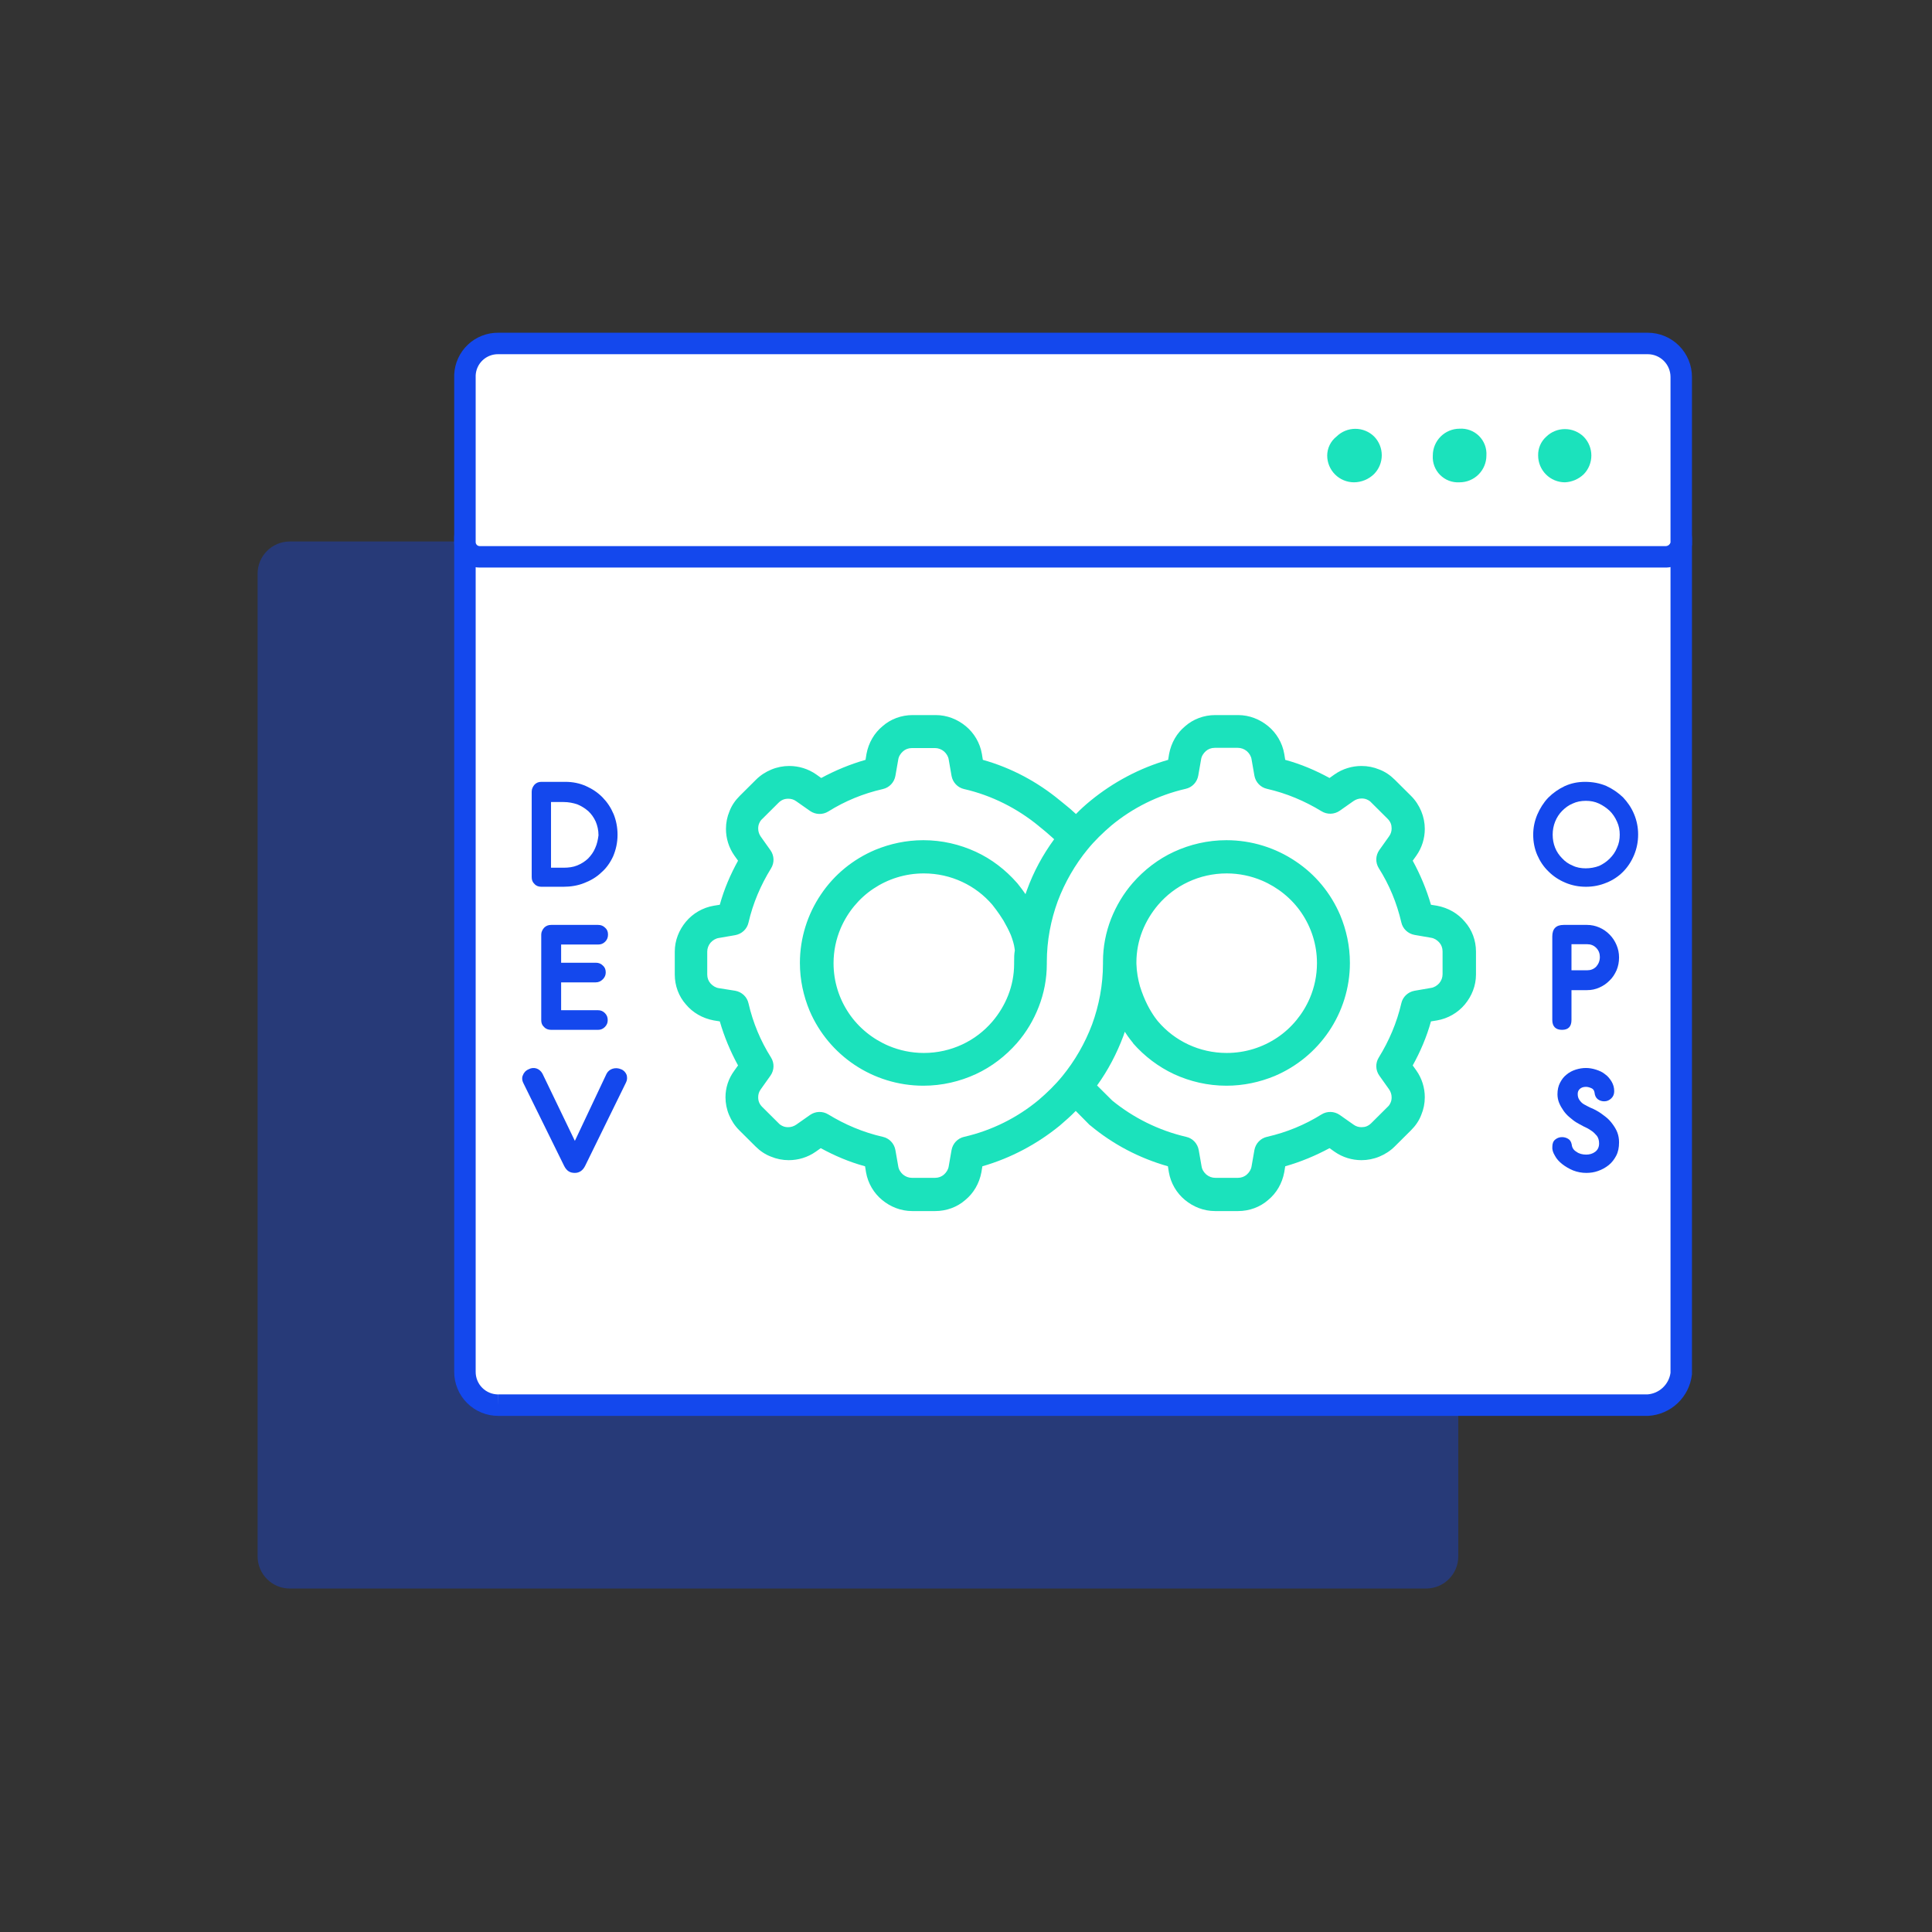
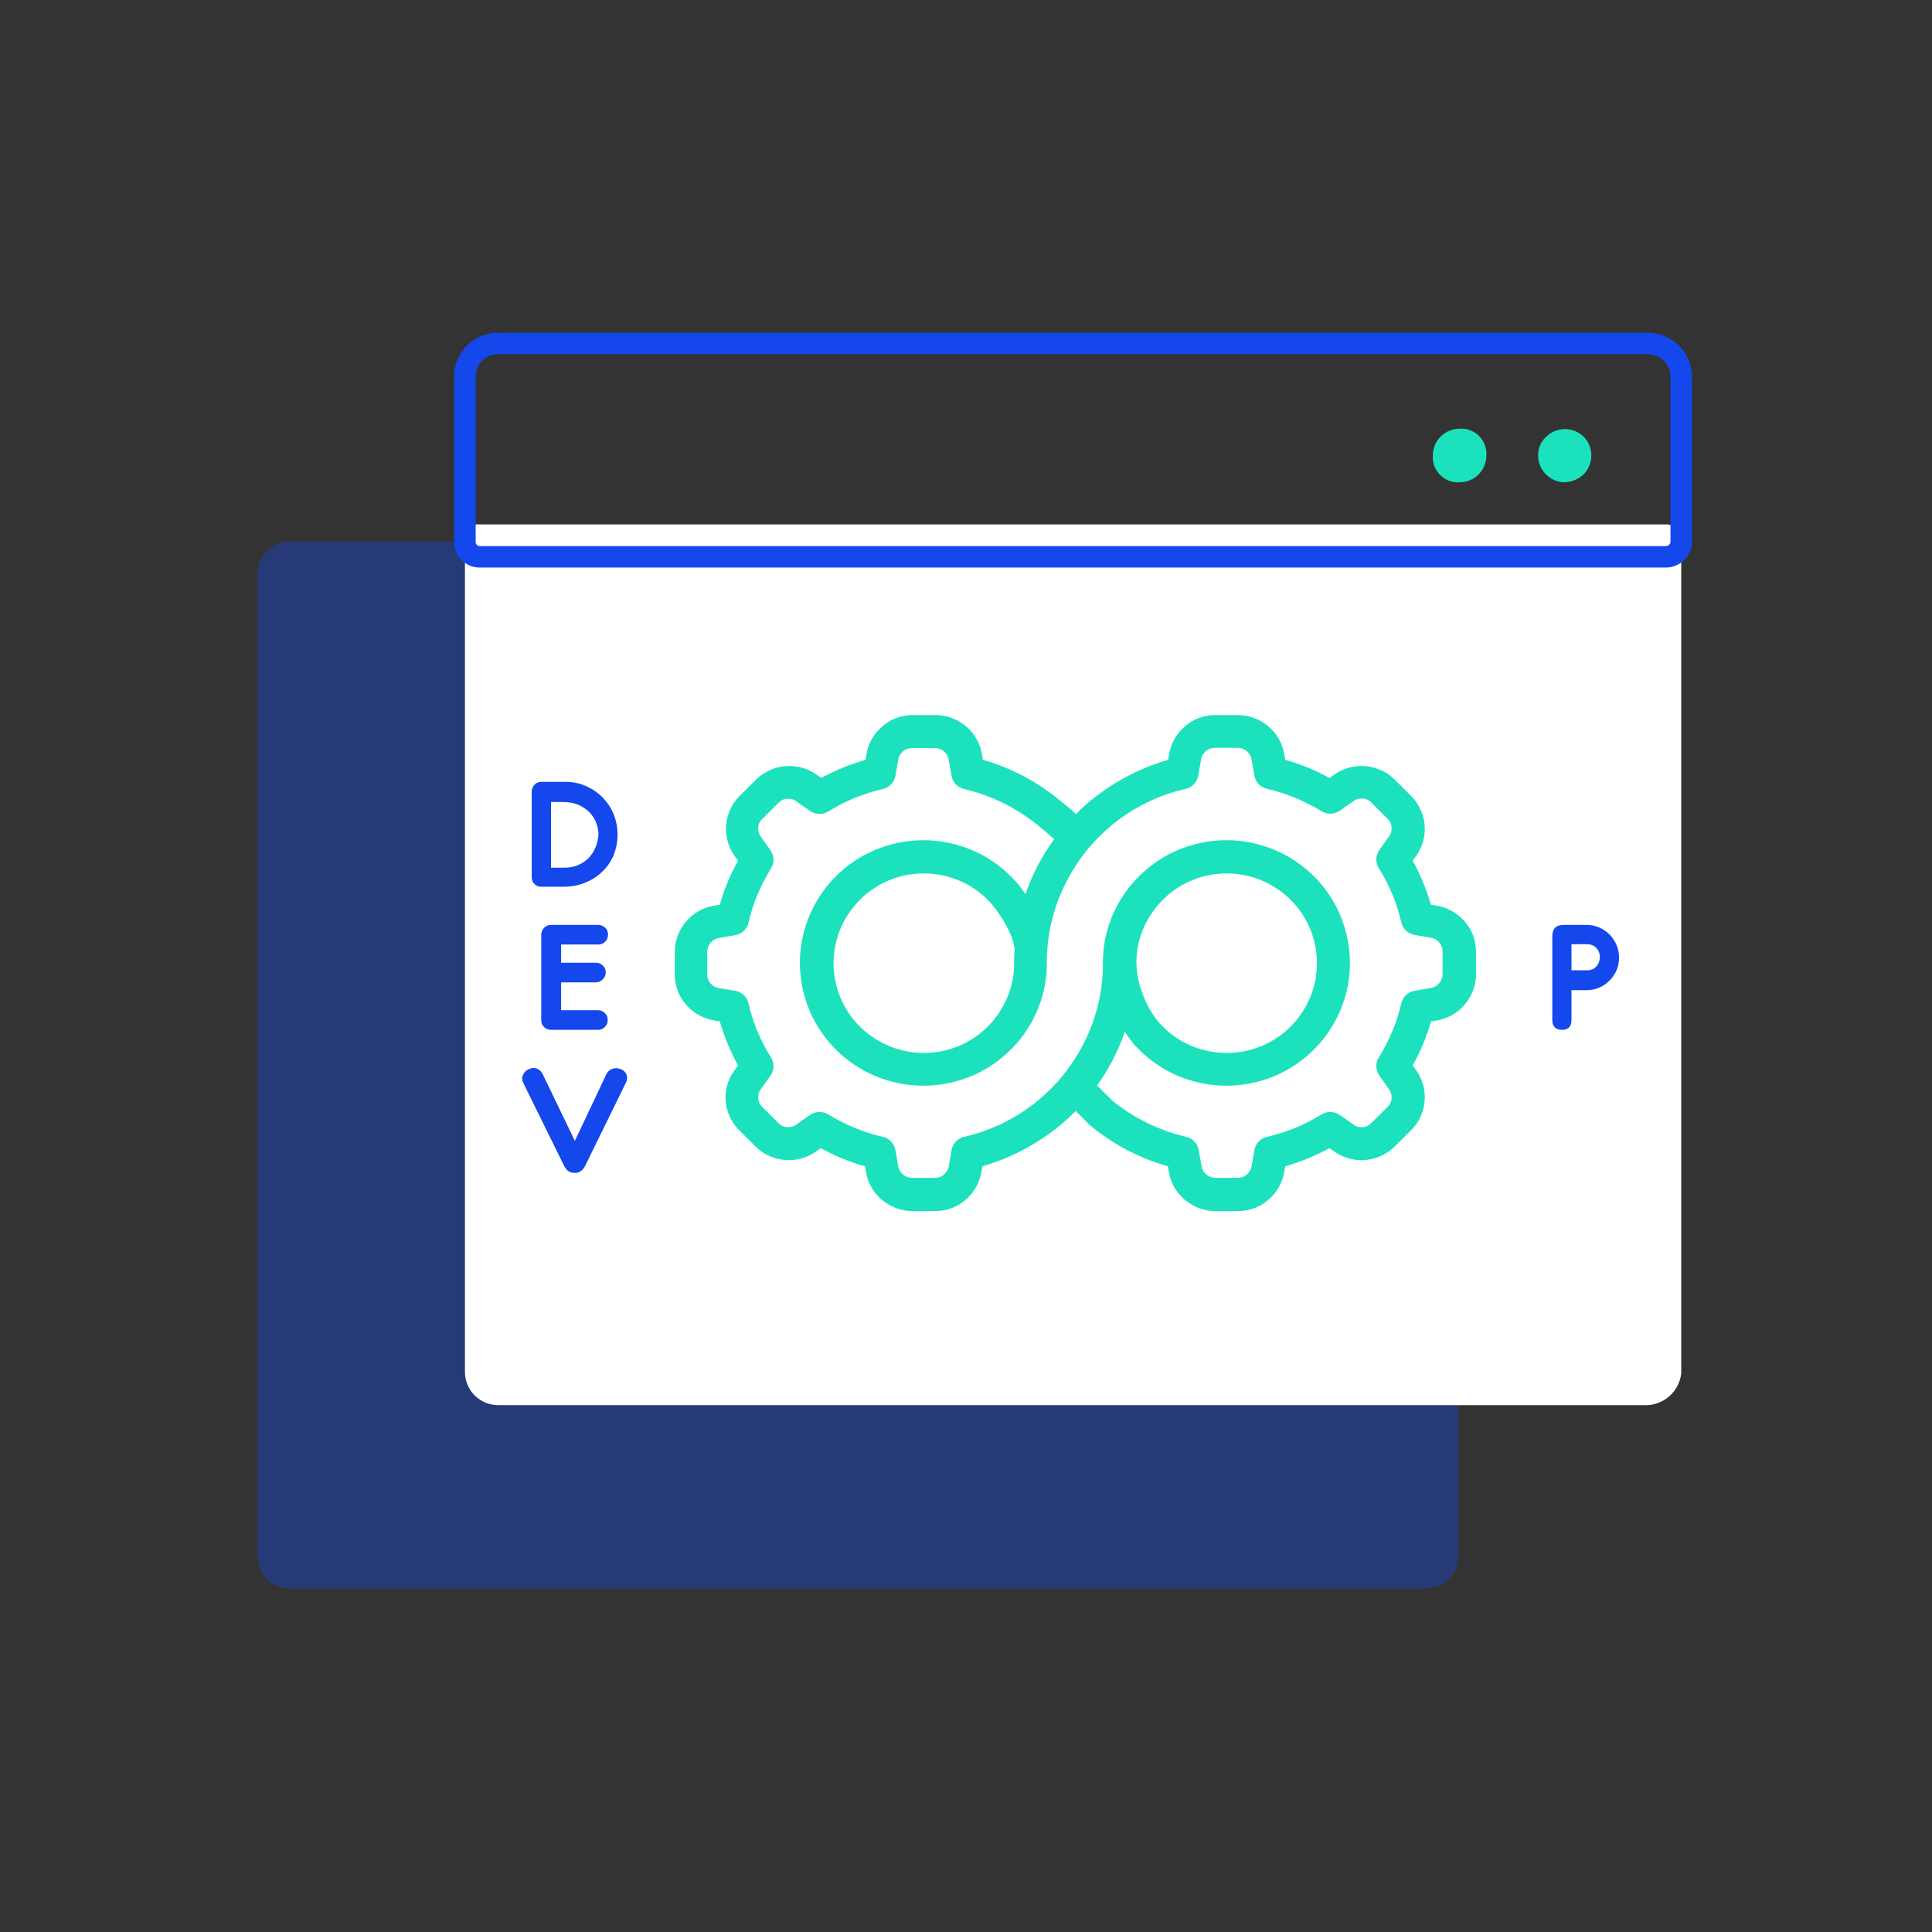
<svg xmlns="http://www.w3.org/2000/svg" width="180" height="180" viewBox="0 0 180 180" fill="none">
  <rect x="0" y="0" width="180" height="180" fill="#333333" stroke="none" />
  <path opacity="0.37" d="M24 53.45C24 51.793 25.343 50.45 27 50.45H132.865C134.522 50.45 135.865 51.793 135.865 53.45V145C135.865 146.657 134.522 148 132.865 148H27C25.343 148 24 146.657 24 145V53.45Z" fill="#1448ED" />
  <path d="M46.438 130.914H153.516C154.299 130.867 155.041 130.546 155.611 130.008C156.182 129.469 156.545 128.747 156.637 127.968V50.232C156.637 50.05 156.601 49.869 156.53 49.7C156.46 49.532 156.356 49.38 156.226 49.252C156.096 49.124 155.942 49.023 155.772 48.956C155.602 48.888 155.421 48.855 155.239 48.858H44.69C44.52 48.837 44.346 48.853 44.182 48.903C44.017 48.953 43.865 49.038 43.736 49.151C43.606 49.264 43.502 49.403 43.43 49.559C43.358 49.716 43.319 49.885 43.317 50.057V127.793C43.314 128.204 43.392 128.611 43.548 128.991C43.703 129.372 43.933 129.717 44.224 130.008C44.514 130.298 44.86 130.528 45.24 130.684C45.62 130.839 46.028 130.918 46.438 130.914Z" fill="white" />
-   <path fill-rule="evenodd" clip-rule="evenodd" d="M44.743 47.858H155.231C155.543 47.854 155.852 47.911 156.142 48.027C156.435 48.144 156.702 48.317 156.927 48.538C157.152 48.759 157.33 49.023 157.452 49.314C157.574 49.605 157.637 49.917 157.637 50.232C157.637 50.232 157.637 50.232 157.637 50.232V128.027L157.63 128.085C157.51 129.097 157.039 130.035 156.298 130.735C155.557 131.434 154.593 131.851 153.576 131.913L153.546 131.914H46.443C45.9 131.918 45.363 131.815 44.861 131.609C44.358 131.403 43.901 131.099 43.517 130.715C43.132 130.33 42.828 129.873 42.622 129.37C42.417 128.869 42.313 128.331 42.317 127.789V50.044C42.321 49.732 42.391 49.423 42.522 49.14C42.653 48.856 42.843 48.603 43.078 48.398C43.314 48.192 43.59 48.038 43.889 47.947C44.165 47.862 44.455 47.832 44.743 47.858ZM46.438 130.914V129.914H153.483C154.022 129.876 154.531 129.652 154.925 129.28C155.312 128.915 155.563 128.429 155.637 127.904V50.232C155.637 50.182 155.627 50.133 155.608 50.087C155.589 50.041 155.561 50 155.525 49.965C155.49 49.931 155.448 49.903 155.402 49.885C155.356 49.866 155.307 49.858 155.257 49.858L155.248 49.858H44.629L44.568 49.851C44.537 49.847 44.505 49.85 44.475 49.859C44.445 49.868 44.417 49.884 44.394 49.904C44.37 49.925 44.351 49.95 44.337 49.979C44.325 50.006 44.318 50.036 44.317 50.066V127.801C44.315 128.079 44.368 128.355 44.473 128.613C44.579 128.87 44.734 129.104 44.931 129.301C45.128 129.497 45.361 129.653 45.619 129.758C45.876 129.864 46.152 129.917 46.43 129.915L46.438 130.914Z" fill="#1448ED" />
-   <path d="M44.691 51.878H155.239C155.577 51.865 155.901 51.737 156.155 51.514C156.41 51.291 156.58 50.988 156.637 50.654V35.122C156.637 34.294 156.308 33.5 155.723 32.915C155.138 32.329 154.344 32 153.516 32H46.438C45.636 31.987 44.861 32.287 44.278 32.838C43.694 33.389 43.35 34.146 43.317 34.947V50.479C43.314 50.662 43.347 50.843 43.414 51.013C43.482 51.182 43.583 51.336 43.711 51.467C43.838 51.597 43.991 51.7 44.159 51.771C44.327 51.841 44.508 51.878 44.691 51.878Z" fill="white" />
  <path fill-rule="evenodd" clip-rule="evenodd" d="M46.447 31H153.516C154.609 31 155.657 31.435 156.43 32.208C157.203 32.98 157.637 34.029 157.637 35.122V50.739L157.623 50.823C157.527 51.383 157.241 51.893 156.814 52.267C156.386 52.641 155.843 52.856 155.275 52.877L155.257 52.878H44.691C44.691 52.878 44.691 52.878 44.691 52.878C44.375 52.878 44.063 52.815 43.772 52.693C43.482 52.571 43.218 52.392 42.997 52.167C42.776 51.942 42.602 51.676 42.485 51.383C42.37 51.093 42.313 50.783 42.317 50.471V34.927L42.318 34.907C42.361 33.844 42.818 32.841 43.591 32.111C44.362 31.383 45.387 30.985 46.447 31ZM44.691 50.878H155.216C155.319 50.871 155.418 50.83 155.497 50.761C155.563 50.704 155.611 50.629 155.637 50.545V35.122C155.637 34.559 155.414 34.02 155.016 33.622C154.618 33.224 154.078 33 153.516 33H46.43L46.422 33C45.881 32.991 45.358 33.194 44.964 33.565C44.575 33.932 44.343 34.435 44.317 34.969V50.488L44.317 50.498C44.316 50.547 44.325 50.596 44.343 50.642C44.362 50.688 44.389 50.73 44.424 50.766C44.459 50.801 44.5 50.829 44.546 50.849C44.592 50.868 44.641 50.878 44.691 50.878Z" fill="#1448ED" />
-   <path d="M126.149 44.936C125.487 44.936 124.852 44.672 124.383 44.204C123.915 43.736 123.652 43.101 123.652 42.438C123.655 42.096 123.735 41.759 123.886 41.452C124.038 41.145 124.256 40.876 124.526 40.666C124.993 40.208 125.62 39.952 126.274 39.952C126.928 39.952 127.555 40.208 128.022 40.666C128.48 41.132 128.736 41.76 128.736 42.413C128.736 43.067 128.48 43.695 128.022 44.161C127.522 44.653 126.85 44.931 126.149 44.936Z" fill="#1BE2BC" />
  <path d="M133.491 42.438C133.491 41.776 133.754 41.141 134.222 40.673C134.691 40.205 135.326 39.941 135.988 39.941C136.322 39.919 136.656 39.969 136.969 40.087C137.282 40.204 137.566 40.387 137.803 40.624C138.039 40.86 138.222 41.144 138.34 41.457C138.458 41.77 138.507 42.105 138.485 42.438C138.485 43.101 138.222 43.736 137.754 44.204C137.286 44.673 136.65 44.936 135.988 44.936C135.654 44.958 135.32 44.908 135.007 44.791C134.694 44.673 134.41 44.49 134.173 44.253C133.937 44.017 133.754 43.733 133.636 43.42C133.518 43.107 133.469 42.772 133.491 42.438Z" fill="#1BE2BC" />
  <path d="M145.802 44.936C145.139 44.936 144.504 44.673 144.036 44.204C143.568 43.736 143.305 43.101 143.305 42.438C143.296 42.11 143.358 41.784 143.487 41.482C143.617 41.181 143.81 40.91 144.054 40.691C144.52 40.233 145.148 39.977 145.802 39.977C146.455 39.977 147.083 40.233 147.55 40.691C148.007 41.157 148.263 41.785 148.263 42.438C148.263 43.092 148.007 43.72 147.55 44.187C147.077 44.64 146.456 44.907 145.802 44.936Z" fill="#1BE2BC" />
  <path d="M105.876 89.672C105.876 88.64 106.074 87.653 106.427 86.752C106.781 85.853 107.289 85.018 107.907 84.294C108.679 83.394 109.629 82.669 110.711 82.165C111.792 81.659 113.007 81.374 114.287 81.374C115.457 81.374 116.561 81.616 117.555 82.033C119.056 82.669 120.359 83.723 121.264 85.062C122.169 86.401 122.699 88.004 122.699 89.738C122.699 90.901 122.456 91.999 122.037 92.987C121.397 94.48 120.337 95.775 118.99 96.675C117.643 97.575 116.032 98.102 114.287 98.102C113.007 98.102 111.792 97.817 110.711 97.312C109.629 96.807 108.679 96.082 107.907 95.182C107.885 95.16 107.377 94.567 106.891 93.602C106.648 93.119 106.405 92.526 106.207 91.889C106.03 91.253 105.898 90.55 105.876 89.782V89.672ZM94.483 89.65V89.804C94.483 90.836 94.284 91.823 93.931 92.724C93.578 93.624 93.07 94.458 92.452 95.182C91.679 96.082 90.73 96.807 89.648 97.312C88.566 97.817 87.352 98.102 86.071 98.102C84.901 98.102 83.797 97.86 82.804 97.443C81.302 96.807 80 95.753 79.095 94.414C78.189 93.075 77.66 91.472 77.66 89.738C77.66 88.575 77.902 87.477 78.322 86.489C78.962 84.996 80.022 83.701 81.369 82.801C82.716 81.901 84.327 81.374 86.071 81.374C87.352 81.374 88.566 81.659 89.648 82.165C90.73 82.669 91.679 83.394 92.452 84.294C92.518 84.382 93.004 84.974 93.49 85.765C93.733 86.182 93.975 86.643 94.174 87.104C94.351 87.565 94.483 88.004 94.527 88.377C94.527 88.443 94.549 88.487 94.549 88.553C94.483 88.882 94.483 89.255 94.483 89.65ZM66.974 92.065C66.665 92.021 66.4 91.845 66.201 91.626C66.002 91.406 65.892 91.121 65.892 90.792V88.662C65.892 88.355 66.002 88.07 66.201 87.828C66.4 87.609 66.665 87.433 66.974 87.389L68.497 87.126C69.115 87.016 69.601 86.555 69.734 85.962C70.153 84.14 70.882 82.45 71.831 80.913C72.162 80.386 72.14 79.728 71.787 79.223L70.882 77.95C70.727 77.73 70.639 77.467 70.639 77.203C70.639 77.028 70.661 76.874 70.727 76.72C70.793 76.567 70.882 76.413 71.014 76.303L72.537 74.788C72.67 74.657 72.802 74.569 72.957 74.503C73.112 74.437 73.288 74.415 73.443 74.415C73.708 74.415 73.95 74.481 74.193 74.657L75.474 75.557C75.982 75.908 76.644 75.93 77.174 75.601C78.719 74.635 80.419 73.932 82.252 73.515C82.848 73.383 83.312 72.901 83.422 72.286L83.687 70.771C83.731 70.464 83.908 70.2 84.129 70.003C84.349 69.805 84.636 69.695 84.968 69.695H87.109C87.418 69.695 87.705 69.805 87.948 70.003C88.169 70.2 88.345 70.464 88.39 70.771L88.654 72.286C88.765 72.901 89.229 73.383 89.825 73.515C92.408 74.108 94.77 75.315 96.757 76.94L96.779 76.962C96.801 76.984 97.397 77.445 97.95 77.95C98.038 78.037 98.126 78.103 98.214 78.191C97.155 79.64 96.294 81.221 95.675 82.933C95.631 83.064 95.587 83.196 95.543 83.306C95.123 82.691 94.792 82.318 94.77 82.274L94.748 82.252C93.688 81.045 92.386 80.035 90.906 79.355C89.427 78.674 87.771 78.279 86.027 78.279C84.438 78.279 82.936 78.608 81.545 79.179C79.47 80.057 77.726 81.484 76.489 83.328C75.253 85.15 74.525 87.367 74.525 89.716C74.525 91.297 74.856 92.789 75.43 94.172C76.313 96.236 77.77 97.97 79.603 99.2C81.435 100.429 83.665 101.153 86.027 101.153C87.771 101.153 89.427 100.758 90.906 100.078C92.386 99.397 93.688 98.387 94.748 97.18C95.609 96.192 96.294 95.05 96.779 93.799C97.265 92.548 97.53 91.209 97.53 89.804V89.782V89.628C97.53 87.631 97.905 85.721 98.546 83.965C99.208 82.208 100.157 80.562 101.327 79.135C101.99 78.323 102.74 77.598 103.535 76.918C105.522 75.271 107.885 74.086 110.468 73.493C111.064 73.362 111.528 72.879 111.638 72.264L111.903 70.749C111.947 70.442 112.124 70.178 112.344 69.981C112.565 69.783 112.852 69.674 113.183 69.674H115.325C115.634 69.674 115.921 69.783 116.164 69.981C116.385 70.178 116.561 70.442 116.606 70.749L116.87 72.264C116.981 72.879 117.445 73.362 118.041 73.493C119.873 73.91 121.573 74.635 123.119 75.579C123.648 75.908 124.311 75.886 124.819 75.535L126.099 74.635C126.32 74.481 126.585 74.393 126.85 74.393C127.026 74.393 127.181 74.415 127.336 74.481C127.49 74.547 127.645 74.635 127.755 74.766L129.278 76.281C129.411 76.413 129.499 76.545 129.565 76.698C129.632 76.852 129.654 77.028 129.654 77.181C129.654 77.445 129.588 77.686 129.411 77.928L128.506 79.201C128.152 79.706 128.13 80.364 128.462 80.891C129.433 82.428 130.139 84.118 130.559 85.94C130.691 86.533 131.177 86.994 131.795 87.104L133.319 87.367C133.628 87.411 133.893 87.587 134.091 87.806C134.29 88.026 134.401 88.311 134.401 88.64V90.77C134.401 91.077 134.29 91.362 134.091 91.604C133.893 91.823 133.628 91.999 133.319 92.043L131.795 92.306C131.177 92.416 130.691 92.877 130.559 93.47C130.139 95.292 129.411 96.982 128.462 98.519C128.13 99.046 128.152 99.704 128.506 100.209L129.411 101.483C129.565 101.702 129.654 101.965 129.654 102.229C129.654 102.405 129.632 102.558 129.565 102.712C129.499 102.866 129.411 103.019 129.278 103.129L127.755 104.644C127.623 104.775 127.49 104.863 127.336 104.929C127.181 104.995 127.004 105.017 126.85 105.017C126.585 105.017 126.342 104.951 126.099 104.775L124.819 103.875C124.311 103.524 123.648 103.502 123.119 103.831C121.573 104.797 119.873 105.5 118.041 105.917C117.445 106.049 116.981 106.532 116.87 107.146L116.606 108.661C116.561 108.968 116.385 109.232 116.164 109.429C115.943 109.627 115.656 109.737 115.325 109.737H113.228C112.918 109.737 112.631 109.627 112.389 109.429C112.168 109.232 111.991 108.968 111.947 108.661L111.682 107.146C111.572 106.532 111.108 106.049 110.512 105.917C107.951 105.324 105.589 104.139 103.624 102.536L102.211 101.131C103.226 99.726 104.043 98.168 104.661 96.521C104.705 96.39 104.75 96.258 104.794 96.126C105.191 96.741 105.5 97.092 105.566 97.18C105.566 97.18 105.566 97.18 105.566 97.202C106.626 98.409 107.929 99.397 109.386 100.078C110.865 100.758 112.521 101.153 114.265 101.153C115.855 101.153 117.356 100.824 118.747 100.253C120.822 99.375 122.567 97.926 123.803 96.104C125.039 94.282 125.768 92.065 125.768 89.716C125.768 88.135 125.437 86.643 124.863 85.26C123.98 83.196 122.545 81.462 120.69 80.233C118.858 79.003 116.628 78.279 114.265 78.279C112.521 78.279 110.865 78.674 109.386 79.355C107.907 80.035 106.604 81.045 105.544 82.252C104.683 83.24 103.999 84.382 103.513 85.611C103.027 86.862 102.762 88.201 102.762 89.606V89.628V89.782C102.762 91.78 102.387 93.689 101.747 95.446C101.085 97.202 100.135 98.848 98.965 100.275C98.303 101.087 97.552 101.812 96.757 102.492C94.77 104.139 92.408 105.324 89.825 105.917C89.229 106.049 88.765 106.532 88.654 107.146L88.39 108.661C88.345 108.968 88.169 109.232 87.948 109.429C87.727 109.627 87.44 109.737 87.109 109.737H84.968C84.658 109.737 84.371 109.627 84.129 109.429C83.908 109.232 83.731 108.968 83.687 108.661L83.422 107.146C83.312 106.532 82.848 106.049 82.252 105.917C80.419 105.5 78.719 104.775 77.174 103.831C76.644 103.502 75.982 103.524 75.474 103.875L74.193 104.775C73.972 104.929 73.708 105.017 73.443 105.017C73.266 105.017 73.112 104.995 72.957 104.929C72.802 104.863 72.648 104.775 72.537 104.644L71.014 103.129C70.882 102.997 70.793 102.866 70.727 102.712C70.661 102.558 70.639 102.383 70.639 102.229C70.639 101.965 70.705 101.724 70.882 101.483L71.787 100.209C72.14 99.704 72.162 99.046 71.831 98.519C70.859 96.982 70.153 95.292 69.734 93.47C69.601 92.877 69.115 92.416 68.497 92.306L66.974 92.065ZM67.592 102.229C67.592 102.778 67.702 103.348 67.923 103.875C68.144 104.402 68.453 104.885 68.873 105.302L70.396 106.817C70.815 107.234 71.301 107.563 71.831 107.761C72.361 107.98 72.913 108.09 73.487 108.09C74.37 108.09 75.253 107.827 76.004 107.3L76.467 106.971C77.748 107.673 79.139 108.266 80.596 108.661L80.684 109.21C80.861 110.242 81.413 111.164 82.186 111.8C82.958 112.437 83.93 112.832 84.99 112.832H87.131C88.191 112.832 89.184 112.459 89.935 111.8C90.708 111.164 91.238 110.263 91.436 109.21L91.525 108.661C94.196 107.893 96.647 106.575 98.744 104.863C99.252 104.424 99.76 103.985 100.224 103.502L101.482 104.775C101.526 104.819 101.548 104.841 101.592 104.863C103.668 106.597 106.118 107.893 108.812 108.661L108.9 109.21C109.077 110.242 109.629 111.164 110.402 111.8C111.174 112.437 112.146 112.832 113.206 112.832H115.347C116.407 112.832 117.4 112.459 118.151 111.8C118.924 111.164 119.454 110.263 119.652 109.21L119.741 108.661C121.198 108.244 122.567 107.673 123.869 106.971L124.333 107.3C125.084 107.827 125.967 108.09 126.85 108.09C127.402 108.09 127.976 107.98 128.506 107.761C129.036 107.541 129.521 107.234 129.941 106.817L131.464 105.302C131.884 104.885 132.215 104.402 132.414 103.875C132.634 103.348 132.745 102.8 132.745 102.229C132.745 101.351 132.48 100.473 131.95 99.726L131.619 99.265C132.325 97.992 132.921 96.609 133.319 95.16L133.871 95.072C134.908 94.897 135.836 94.348 136.476 93.58C137.116 92.811 137.514 91.845 137.514 90.792V88.662C137.514 87.609 137.138 86.621 136.476 85.874C135.836 85.106 134.93 84.579 133.871 84.382L133.319 84.294C132.899 82.845 132.325 81.484 131.619 80.189L131.95 79.728C132.48 78.981 132.745 78.103 132.745 77.225C132.745 76.676 132.634 76.106 132.414 75.579C132.193 75.052 131.884 74.569 131.464 74.152L129.941 72.637C129.521 72.22 129.036 71.891 128.506 71.693C127.976 71.474 127.424 71.364 126.85 71.364C125.967 71.364 125.084 71.627 124.333 72.154L123.869 72.484C122.589 71.781 121.198 71.188 119.741 70.793L119.652 70.244C119.476 69.213 118.924 68.291 118.151 67.654C117.378 67.017 116.407 66.622 115.347 66.622H113.228C112.168 66.622 111.174 66.995 110.424 67.654C109.651 68.291 109.121 69.191 108.922 70.244L108.834 70.793C106.163 71.561 103.712 72.879 101.614 74.591C101.129 74.986 100.665 75.403 100.246 75.842C99.892 75.513 99.517 75.184 99.23 74.964C98.943 74.723 98.744 74.569 98.744 74.569C96.669 72.857 94.24 71.54 91.569 70.793L91.481 70.244C91.304 69.213 90.752 68.291 89.979 67.654C89.207 67.017 88.235 66.622 87.175 66.622H85.034C83.974 66.622 82.98 66.995 82.23 67.654C81.457 68.291 80.927 69.191 80.728 70.244L80.64 70.793C79.183 71.21 77.814 71.781 76.511 72.484L76.048 72.154C75.297 71.627 74.414 71.364 73.531 71.364C72.979 71.364 72.405 71.474 71.875 71.693C71.345 71.913 70.859 72.22 70.44 72.637L68.917 74.152C68.497 74.569 68.166 75.052 67.967 75.579C67.746 76.106 67.636 76.654 67.636 77.225C67.636 78.103 67.901 78.981 68.431 79.728L68.762 80.189C68.056 81.462 67.46 82.845 67.062 84.294L66.51 84.382C65.472 84.557 64.545 85.106 63.905 85.874C63.265 86.643 62.867 87.609 62.867 88.662V90.792C62.867 91.845 63.242 92.833 63.905 93.58C64.545 94.348 65.45 94.875 66.51 95.072L67.062 95.16C67.481 96.609 68.056 97.97 68.762 99.265L68.431 99.726C67.857 100.495 67.592 101.373 67.592 102.229Z" fill="#1BE2BC" />
  <path d="M55.452 79.015C55.298 79.386 55.066 79.704 54.783 79.995C54.501 80.26 54.166 80.472 53.781 80.631C53.395 80.79 52.958 80.843 52.52 80.843H51.337V74.724H52.52C52.958 74.724 53.369 74.803 53.781 74.936C54.166 75.094 54.501 75.306 54.809 75.571C55.092 75.836 55.324 76.154 55.504 76.552C55.658 76.922 55.761 77.346 55.761 77.823C55.709 78.22 55.632 78.618 55.452 79.015ZM57.124 79.783C57.381 79.174 57.535 78.512 57.535 77.77C57.535 77.081 57.407 76.445 57.175 75.863C56.918 75.253 56.584 74.75 56.147 74.3C55.709 73.849 55.195 73.505 54.603 73.24C54.012 72.975 53.369 72.843 52.675 72.843H50.437C50.18 72.843 49.974 72.922 49.794 73.108C49.64 73.293 49.537 73.505 49.537 73.743V81.717C49.537 81.982 49.614 82.194 49.794 82.353C49.949 82.538 50.18 82.618 50.437 82.618H52.495C53.163 82.618 53.832 82.512 54.423 82.273C55.041 82.035 55.581 81.717 56.018 81.293C56.481 80.896 56.841 80.393 57.124 79.783Z" fill="#1448ED" />
  <path d="M55.72 88C55.985 88 56.197 87.921 56.382 87.735C56.567 87.55 56.647 87.338 56.647 87.073C56.647 86.808 56.567 86.596 56.382 86.437C56.197 86.252 55.985 86.172 55.72 86.172H51.352C51.088 86.172 50.876 86.252 50.691 86.437C50.532 86.623 50.426 86.835 50.426 87.073V95.047C50.426 95.312 50.505 95.524 50.691 95.683C50.85 95.868 51.088 95.948 51.352 95.948H55.72C55.958 95.948 56.17 95.868 56.355 95.683C56.541 95.497 56.62 95.285 56.62 95.047C56.62 94.782 56.541 94.57 56.355 94.385C56.17 94.199 55.958 94.12 55.72 94.12H52.279V91.524H55.508C55.773 91.524 55.985 91.418 56.17 91.232C56.355 91.047 56.435 90.835 56.435 90.597C56.435 90.332 56.355 90.12 56.17 89.961C55.985 89.775 55.773 89.696 55.508 89.696H52.279V88H55.72Z" fill="#1448ED" />
  <path d="M58.384 100.151C58.294 99.917 58.113 99.712 57.871 99.624C57.359 99.39 56.756 99.566 56.514 100.034L53.559 106.294L50.543 100.034C50.272 99.536 49.729 99.361 49.246 99.624C48.975 99.741 48.794 99.946 48.703 100.209C48.613 100.414 48.643 100.648 48.733 100.853L52.564 108.634C52.805 109.102 53.106 109.277 53.559 109.277C53.981 109.277 54.313 109.043 54.524 108.605L58.324 100.853C58.444 100.619 58.444 100.385 58.384 100.151Z" fill="#1448ED" />
-   <path d="M147.733 80.9C147.305 80.9 146.876 80.825 146.524 80.648C146.146 80.496 145.818 80.269 145.541 79.966C145.264 79.688 145.037 79.359 144.886 78.981C144.735 78.602 144.659 78.198 144.659 77.768C144.659 77.339 144.735 76.935 144.886 76.556C145.037 76.177 145.264 75.823 145.541 75.546C145.818 75.268 146.146 75.015 146.524 74.864C146.902 74.687 147.305 74.611 147.758 74.611C148.187 74.611 148.59 74.687 148.968 74.864C149.345 75.04 149.673 75.268 149.975 75.546C150.252 75.823 150.479 76.152 150.655 76.556C150.832 76.935 150.907 77.339 150.907 77.768C150.907 78.198 150.832 78.602 150.655 78.981C150.504 79.359 150.278 79.688 149.975 79.991C149.698 80.269 149.371 80.496 148.993 80.673C148.59 80.825 148.161 80.9 147.733 80.9ZM151.21 81.229C151.638 80.799 151.991 80.269 152.243 79.663C152.495 79.056 152.621 78.425 152.621 77.743C152.621 77.086 152.495 76.455 152.243 75.849C151.991 75.242 151.638 74.737 151.21 74.282C150.756 73.853 150.252 73.499 149.648 73.222C149.043 72.969 148.388 72.843 147.683 72.843C147.002 72.843 146.373 72.969 145.768 73.247C145.188 73.525 144.685 73.878 144.231 74.333C143.803 74.788 143.475 75.318 143.223 75.899C142.971 76.505 142.845 77.112 142.845 77.768C142.845 78.45 142.971 79.082 143.223 79.663C143.475 80.244 143.828 80.774 144.281 81.203C144.71 81.633 145.239 81.986 145.843 82.239C146.448 82.492 147.078 82.618 147.758 82.618C148.438 82.618 149.068 82.492 149.673 82.239C150.252 82.012 150.781 81.658 151.21 81.229Z" fill="#1448ED" />
  <path d="M148.718 90.056C148.485 90.294 148.2 90.4 147.863 90.4H146.411V87.969H147.863C148.2 87.969 148.485 88.075 148.718 88.312C148.951 88.55 149.055 88.841 149.055 89.158C149.055 89.528 148.925 89.818 148.718 90.056ZM149.003 86.41C148.64 86.252 148.251 86.172 147.863 86.172H145.685C144.96 86.172 144.623 86.542 144.623 87.256V95.023C144.623 95.631 144.934 95.948 145.53 95.948C146.126 95.948 146.411 95.631 146.411 95.023V92.249H147.863C148.277 92.249 148.64 92.17 149.003 92.011C149.366 91.853 149.677 91.641 149.962 91.351C150.247 91.087 150.455 90.743 150.61 90.4C150.766 90.03 150.843 89.633 150.843 89.211C150.843 88.788 150.766 88.418 150.61 88.048C150.455 87.678 150.247 87.361 149.962 87.071C149.677 86.78 149.366 86.569 149.003 86.41Z" fill="#1448ED" />
-   <path d="M144.867 107.674C145.026 107.979 145.265 108.234 145.557 108.463C145.85 108.692 146.195 108.895 146.567 109.048C146.965 109.201 147.364 109.277 147.789 109.277C148.161 109.277 148.532 109.226 148.878 109.099C149.25 108.972 149.568 108.794 149.861 108.565C150.153 108.335 150.392 108.03 150.578 107.674C150.764 107.317 150.843 106.91 150.843 106.426C150.843 106.095 150.79 105.79 150.684 105.51C150.578 105.23 150.418 104.975 150.232 104.721C150.046 104.466 149.834 104.237 149.568 104.033C149.303 103.83 149.037 103.626 148.745 103.473C148.559 103.372 148.373 103.27 148.161 103.193C147.948 103.092 147.762 102.99 147.576 102.888C147.39 102.786 147.257 102.633 147.151 102.481C147.045 102.328 146.992 102.15 146.992 101.921C146.992 101.742 147.045 101.59 147.178 101.462C147.311 101.335 147.496 101.259 147.762 101.259C147.921 101.259 148.107 101.31 148.267 101.386C148.453 101.462 148.532 101.615 148.559 101.793C148.586 102.073 148.692 102.277 148.851 102.404C149.011 102.531 149.223 102.608 149.462 102.608C149.728 102.608 149.94 102.506 150.126 102.328C150.312 102.15 150.392 101.921 150.392 101.666C150.392 101.335 150.312 101.055 150.153 100.775C149.993 100.52 149.807 100.266 149.542 100.088C149.303 99.884 149.011 99.757 148.692 99.655C148.373 99.553 148.054 99.502 147.762 99.502C147.443 99.502 147.125 99.553 146.806 99.655C146.487 99.757 146.195 99.909 145.956 100.113C145.69 100.317 145.504 100.571 145.345 100.877C145.186 101.182 145.106 101.539 145.106 101.946C145.106 102.226 145.159 102.506 145.265 102.761C145.372 103.015 145.504 103.244 145.664 103.473C145.823 103.702 146.009 103.906 146.222 104.084C146.434 104.262 146.647 104.441 146.859 104.568C147.072 104.695 147.311 104.823 147.55 104.95C147.789 105.052 148.028 105.179 148.24 105.332C148.453 105.459 148.612 105.637 148.771 105.815C148.904 105.994 148.984 106.223 148.984 106.528C148.984 106.884 148.851 107.139 148.612 107.317C148.373 107.495 148.081 107.572 147.789 107.572C147.443 107.572 147.125 107.495 146.886 107.317C146.62 107.164 146.461 106.935 146.434 106.63C146.381 106.375 146.275 106.197 146.089 106.095C145.929 105.994 145.717 105.943 145.531 105.943C145.292 105.943 145.079 106.019 144.893 106.172C144.707 106.324 144.628 106.554 144.628 106.834C144.601 107.088 144.681 107.368 144.867 107.674Z" fill="#1448ED" />
</svg>